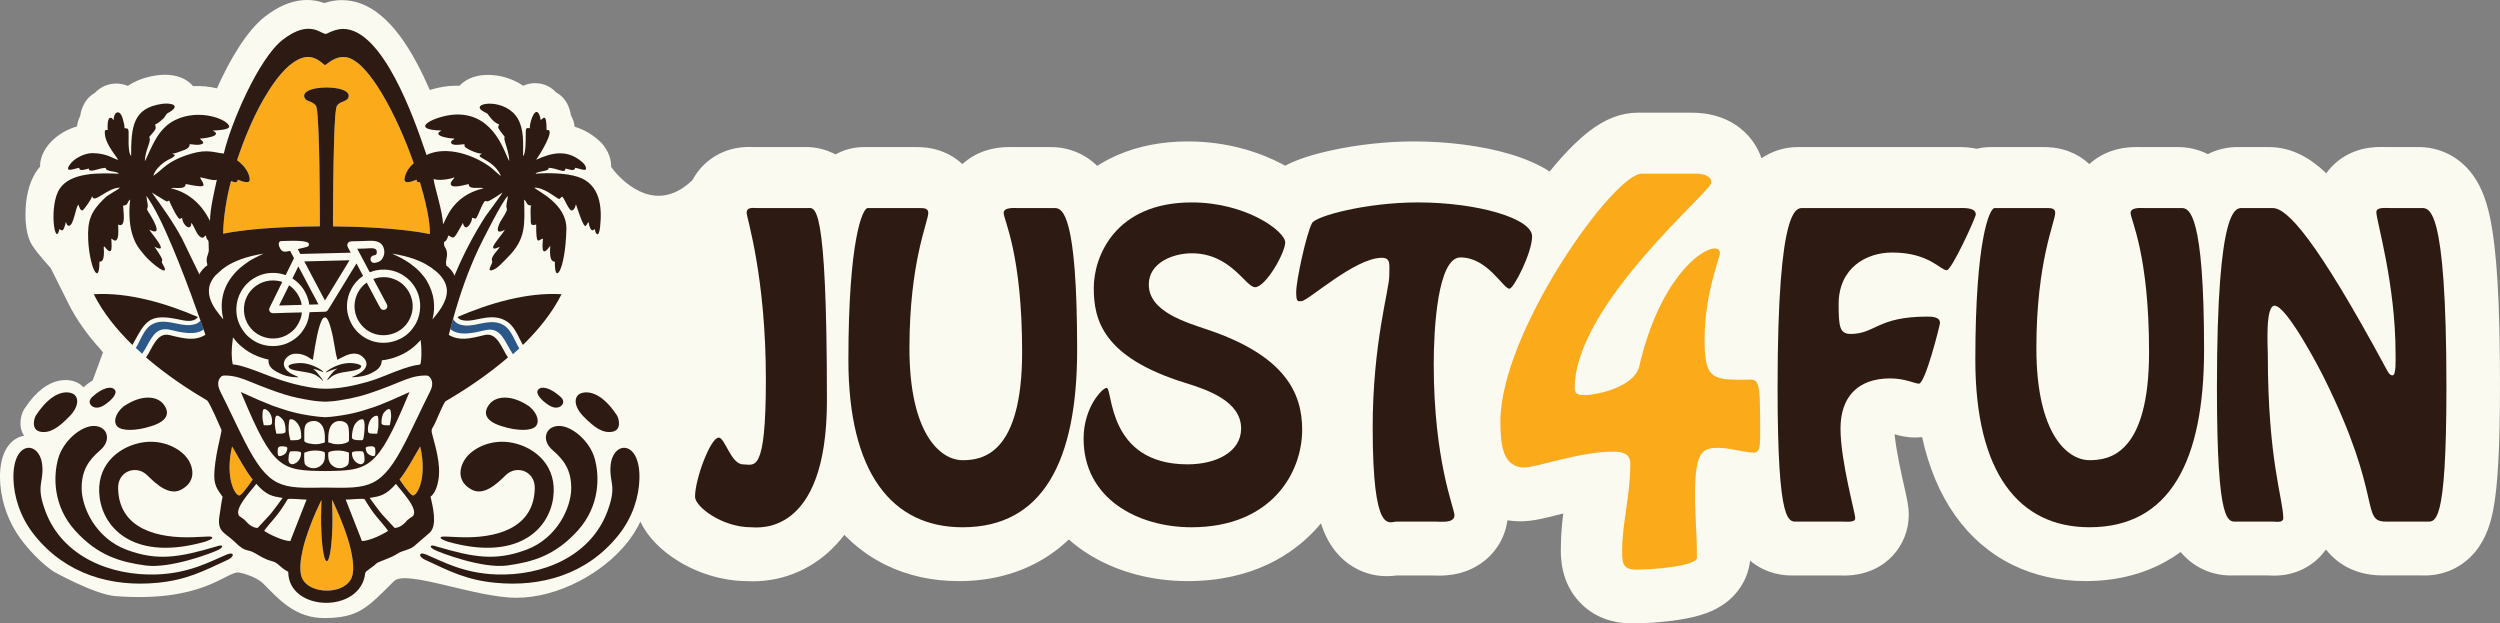
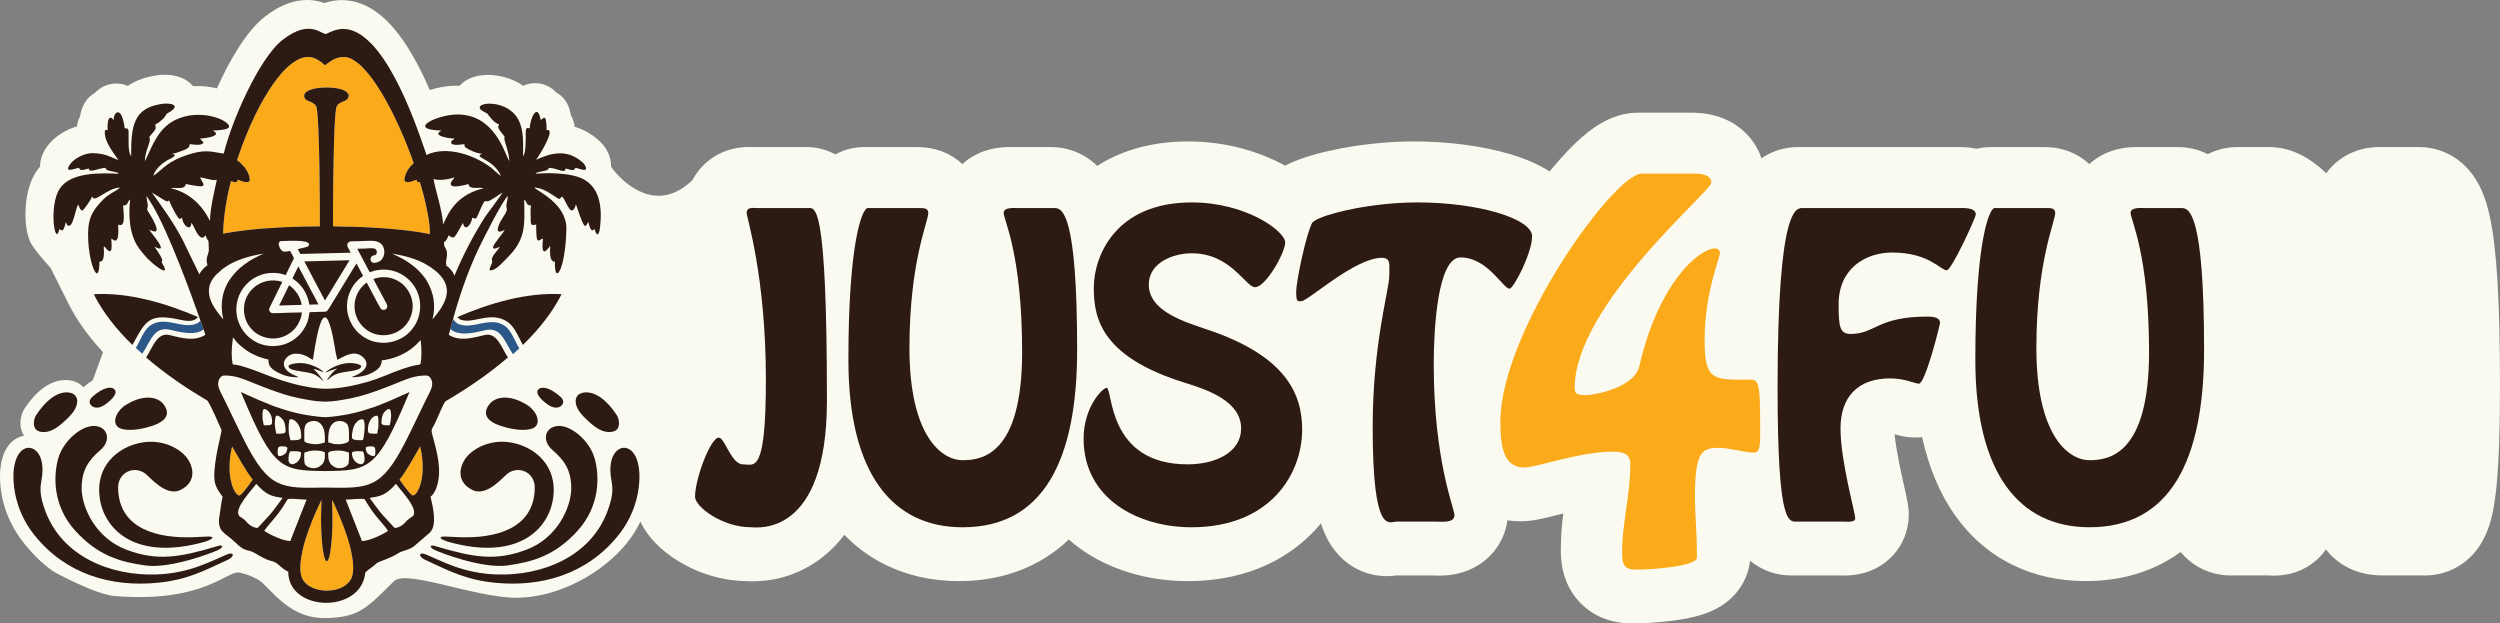
<svg xmlns="http://www.w3.org/2000/svg" id="uuid-80c0a6b8-4f0f-4a9d-9ca2-b088d1ea6137" data-name="Layer 2" width="4744.514" height="1183.128" viewBox="0 0 4744.514 1183.128">
  <rect x="0" y="0" width="4744.514" height="1183.128" fill="#808080" stroke="none" />
  <defs>
    <style>      .uuid-2fc9f70a-99fa-4037-893b-c15ea57ebea3 {        fill: #fbaa19;      }      .uuid-b30723b8-5b83-4996-b5ec-930883146f02 {        fill: #fbfaf0;      }      .uuid-b797cb93-58ce-44b1-9ccc-16e3a8523e5c {        fill: #2b5889;      }      .uuid-d0b4c329-9e64-4e13-a8f5-356a2e6a520a {        fill: #2d1b13;      }    </style>
  </defs>
  <g id="uuid-3799457f-7ec8-4fd3-9eaa-1b06cd534228" data-name="Layer 2">
    <g>
      <g>
        <path class="uuid-b30723b8-5b83-4996-b5ec-930883146f02" d="M4725.42,412.006c-8.028-37.592-19.894-64.998-37.341-86.248-24.73-30.119-59.683-46.706-98.421-46.706-1.484,0-2.929.025-4.329.06h-53.464c-.786,0-2.271-.035-3.707-.068-2.393-.055-5.371-.124-8.61-.124h-.004c-11.859,0-29.907.841-49.662,8.122-22.906,8.443-41.806,23.152-55.064,41.797-29.797-28.562-65.223-49.724-108.957-49.724h-55.203c-1.003-.028-2.442-.059-4.109-.059-20.172-.001-39.318,4.664-56.549,13.46-17.296-8.771-36.513-13.399-56.584-13.399l-69.149.002-.363-.011c-1.924-.06-4.831-.149-8.325-.149-17.973,0-33.914,2.509-48.732,7.672-15.569,5.424-29.806,13.877-41.713,24.704-10.841-10.137-23.752-18.304-38.302-23.868-21.831-8.347-41.195-8.347-49.464-8.347l-99.411.003c-8.968,0-17.794,1.098-26.347,3.186-10.866-2.216-22.413-3.3-35.394-3.3-2.992,0-5.522.053-7.369.092-.395.008-.763.017-1.103.022l-290.907.003c-1.003-.028-2.442-.06-4.109-.06-25.521-0-49.411,7.437-69.829,21.329-5.805-17.238-15.395-33.058-28.38-46.356-14.814-15.171-33.062-26.251-54.241-32.931-20.711-6.532-39.255-7.288-51.402-7.288h-100.354c-31.814,0-62.511,11.851-93.844,36.23-16.043,12.482-33.49,29.201-51.857,49.691-7.172,8.001-14.51,16.63-21.931,25.731-20.091-13.034-45.304-24.123-75.022-32.965-52.233-15.541-117.205-24.1-182.949-24.1h-.016c-50.944,0-106.696,6.073-156.987,17.102-23.334,5.116-43.754,10.922-60.694,17.255-7.937,2.967-16.965,6.719-26.215,11.707-2.197-1.208-4.394-2.418-6.651-3.595-37.159-19.372-98.192-42.464-177.932-42.464h-.005c-49.096 0-94.08,8.727-133.707,25.938-13.519,5.871-26.336,12.702-38.437,20.425-23.667-23.022-54.439-35.629-87.548-35.629h-69.163l-.356-.01c-1.921-.06-4.826-.148-8.317-.148-17.968,0-33.906,2.508-48.722,7.667-15.574,5.425-29.817,13.879-41.727,24.709-10.837-10.135-23.745-18.3-38.29-23.863-21.836-8.353-41.2-8.353-49.47-8.353l-99.419.002c-18.99,0-37.356,4.869-53.761,13.868-17.01-9.115-36.197-14.043-56.404-14.043-2.731,0-5.085.089-6.828.177l-89.806.002-.309-.014c-2.304-.112-5.786-.279-9.98-.28h-.013c-23.681,0-45.297,5.699-64.245,16.939-18.879,11.197-33.739,27.06-43.572,45.769-68.064,65.923-129.379,5.733-148.398-16.839-1.962-2.85-4.005-5.535-6.121-8.046.005-.306.008-.612.008-.918-.001-18.307-8.715-36.463-23.915-49.821-10.957-9.624-22.085-16.424-33.065-21.053l-6.514-2.504c-1.926-.669-3.848-1.277-5.759-1.822-.752-7.165-2.896-14.463-7.053-21.631-2.502-15.788-9.352-33.37-28.089-43.58-13.551-14.863-31.776-19.029-46.665-17.103-5.768.746-11.029,2.312-15.812,4.533-24.525-16.936-54.498-22.758-78.241-20.026-17.746,2.041-32.593,9.158-42.768,20.021-2.19-.097-4.395-.146-6.614-.146-15.338.001-33.064,2.926-49.687,8.127-7.42-17.068-15.58-34.291-24.533-51.008C748.035,39.317,701.312.215,648.297.218l-.607.004c-10.549.127-21.185,1.967-32.135,5.582-22.26-8.031-61.992-13.75-112.71,25.684-35.004,27.213-67.251,82.999-91.148,136.199-13.993-3.375-29.437-5.043-45.407-4.272-7.364-8.728-19.289-17.345-38.413-20.387-12.04-1.922-23.203-1.068-30.451-.02-21.68,3.136-39.984,9.829-54.805,20.006-9.609-4.111-19.825-5.302-29.295-3.986-13.008,1.805-24.309,7.85-32.929,16.893-2.239,1.288-4.399,2.744-6.462,4.368-11.857,9.335-19.136,22.702-21.77,39.904-3.14,5.997-5.185,12.639-5.998,19.643-23.482,6.73-45.812,21.721-58.394,40.463-8.981,13.377-11.83,25.595-11.696,35.874-2.623,3.053-5.108,6.326-7.433,9.829-15.442,23.267-19.469,53.133-20.129,74.091-.634,20.142,1.086,47.93,12.885,65.928,11.691,17.833,34.675,42.408,34.675,42.408l34.085,68.199c14.643,29.3,35.167,58.454,61.141,86.964l4.182,5.187-1.722,4.703-17.829,48.406c-5.81,3.464-11.705,7.826-17.624,13.097-3.487-3.937-7.808-7.155-12.803-9.435-8.474-3.87-52.998-19.645-98.507,49.267-6.213,8.998-11.728,27.934-5.362,44.313,1.089,2.803,2.492,5.397,4.149,7.78-23.169,3.805-47.644,27.531-45.67,84.068.862,24.644,7.84,72.904,44.909,119.251,16.537,20.673,35.496,39.883,56.505,54.36,0,0,77.951,43.606,117.189,46.67,163.167,12.741,209.373-44.869,233.001-44.869,4.186,0,34.041,7.225,48.017,21.253,28.464,28.57,60.529,66.391,118.075,65.335,62.792-1.152,78.142-18.317,129.882-70.058,22.828-22.828,154.285,31.487,232.214,31.487,79.406,0,164.141-46.683,210.145-104.196,10.764-13.459,18.977-27.076,25.253-40.234,13.547,28.219,37.819,53.754,71.508,74.579,39.066,24.147,84.62,37.679,128.601,38.247,2.823.154,7.381.375,13.098.375,61.146,0,117.91-25.289,159.836-71.207,4.903-5.37,9.586-11.022,14.066-16.929,22.952,23.578,49.219,42.707,78.508,57.083,41.494,20.365,88.119,30.691,138.581,30.691h.001c56.123-.001,106.939-12.297,151.039-36.547,21.054-11.578,40.353-25.775,57.826-42.426,6.698,5.899,13.731,11.551,21.136,16.907,55.335,40.021,127.854,62.062,204.201,62.062h.005c124.996-.001,200.155-52.168,241.194-95.93,4.168-4.445,8.164-9.02,12.022-13.698,7.781,24.513,18.885,44.321,33.81,60.318,24.013,25.738,56.437,39.913,91.297,39.913,7.353,0,13.808-.653,18.688-1.339h66.207c.332.013.681.029,1.044.044,2.871.121,7.21.305,12.234.305,21.024,0,39.462-3.336,56.366-10.199,19.993-8.118,37.402-21.198,50.343-37.829,12.999-16.704,21.113-36.151,23.916-56.957,8.084,1.275,16.373,1.931,24.82,1.931,21.94,0,43.256-5.337,72.757-12.725,2.731-.684,5.556-1.391,8.455-2.112-2.514,19.887-4.467,40.64-4.572,63.159-.573,18.311-.957,67.32,36.66,106.218,25.166,26.023,58.666,39.219,99.57,39.219,20.109,0,55.148-1.799,87.715-6.869,20.291-3.158,37.024-7.178,51.157-12.288,14.658-5.3,27.162-11.962,38.224-20.368,26.014-19.765,42.239-48.188,45.74-79.377,22.015,18.14,49.384,27.953,79.167,27.953,2.58,0,4.714-.069,6.065-.115l82.145-.002.425.016c2.309.089,5.799.224,9.928.224,48.146,0,77.41-20.831,93.482-38.305,18.793-20.436,29.381-47.199,29.898-74.827.441-16.024-2.712-29.941-8.269-54.477-5.311-23.448-15.408-68.03-18.616-100.518,9.466,2.767,22.635,6.131,38.806,6.131,4.527,0,8.998-.278,13.405-.801,12.865,58.228,33.833,107.999,62.79,148.801,29.102,41.007,65.787,72.562,109.035,93.788,41.494,20.365,88.12,30.691,138.582,30.691h0c56.123-.001,106.938-12.297,151.038-36.548,10.164-5.589,19.905-11.81,29.248-18.595,23.996,28.709,57.99,44.524,95.858,44.524,2.579,0,4.714-.069,6.064-.115h63.037c2.708.175,6.843.416,11.747.416,20.296,0,39.179-4.296,56.125-12.768,17.528-8.763,32.085-21.507,42.822-36.853,17.118,21.6,50.129,49.201,107,49.201l74.039-.002c1.35.046,3.485.115,6.063.115,38.192,0,72.457-16.067,96.484-45.243,21.657-26.298,29.686-57.586,33.842-78.832,8.954-45.787,12.948-119.681,12.946-239.599-.002-154.93-6.07-255.494-19.094-316.482Z" />
        <g>
          <path class="uuid-2fc9f70a-99fa-4037-893b-c15ea57ebea3" d="M3305.951,720.732c-58.219,0-70.953-4.552-70.954-76.41-.001-87.332,29.112-155.562,29.112-163.752,0-4.543-3.639-9.095-9.105-9.095-30.019,0-107.342,64.592-143.731,222.879-9.094,40.933-82.78,55.496-102.79,55.496-15.466,0-20.01-2.733-20.01-13.647-.002-157.381,259.252-372.986,259.252-389.357,0-17.285-24.562-17.285-31.839-17.284h-100.066c-53.676,0-268.354,301.118-268.351,470.32 0,41.847,3.635,87.332,45.483,87.332,22.743,0,104.609-30.03,168.294-30.03,16.372-.002,32.752,2.731,32.752,22.743.001,61.866-15.465,111.894-15.464,166.476-.914,27.295,5.458,34.571,27.287,34.571,36.39,0,114.619-7.278,114.618-22.744-0-50.944-3.639-76.42-3.639-117.353-.001-82.782,12.741-90.972,44.579-90.972,21.838,0,50.029,9.103,67.315,9.103,10.009,0,11.828-10.009,11.827-35.485-.001-115.524-1.82-102.791-34.572-102.789Z" />
          <g>
            <path class="uuid-d0b4c329-9e64-4e13-a8f5-356a2e6a520a" d="M1532.154,394.895l-93.69.002c-8.581,0-21.456-2.866-21.456,9.296,0,8.578,36.48,120.147,36.482,316.115.004,182.374-22.169,160.923-43.628,160.923-22.171,0-34.326-50.775-45.773-50.775-15.735,0-45.058,78.668-45.058,112.283,0,18.595,50.781,57.929,106.571,57.927,10.724,0,143.751,20.026,143.747-240.304-.006-385.495-22.888-365.466-37.195-365.466Z" />
            <path class="uuid-d0b4c329-9e64-4e13-a8f5-356a2e6a520a" d="M2002.021,394.889h-70.093c-6.437,0-27.176-2.143-27.176,9.298,0,12.865,35.043,77.948,35.046,263.906.002,195.967-77.235,205.258-112.996,205.258-42.2,0-100.845-50.055-100.847-212.408-.002-164.5,35.754-240.304,35.754-256.754,0-9.298-8.578-9.298-15.729-9.298l-99.417.002c-9.296,0-36.469,59.363-36.465,288.222.002,213.843,82.249,317.547,216.707,317.545,153.053-.002,217.416-126.592,217.414-336.856-.004-257.475-27.897-268.916-42.198-268.914Z" />
            <path class="uuid-d0b4c329-9e64-4e13-a8f5-356a2e6a520a" d="M2290.329,625.178c-39.338-13.586-110.142-33.613-110.144-85.109,0-41.479,45.771-59.363,81.534-59.363,74.38-.002,102.273,64.36,120.156,64.36,20.024,0,57.213-65.075,57.212-85.103-.001-20.747-73.665-75.81-177.37-75.809-145.188.002-185.948,102.275-185.947,162.357,0,60.785,17.163,131.589,173.788,180.217,41.483,12.883,105.854,34.333,105.856,86.543,0,44.343-47.203,67.946-101.557,67.948-153.768.002-141.617-145.19-153.77-145.19-7.153,0-43.628,35.767-43.626,96.561.002,113.713,102.987,168.065,204.547,168.063,150.908-.002,210.269-102.275,210.267-185.241,0-67.938-30.759-140.182-180.948-190.234Z" />
            <path class="uuid-d0b4c329-9e64-4e13-a8f5-356a2e6a520a" d="M2690.201,384.149c-96.551,0-193.102,25.75-200.255,39.336-10.73,20.028-30.036,108.714-30.035,130.878.001,20.036,3.572,17.17,10.01,17.17,12.157,0,101.559-82.245,152.334-82.247,17.884,0,14.307,12.875,14.308,34.326.001,26.459-31.467,128.022-31.465,287.511.002,207.411,31.472,178.797,45.062,178.795h75.096c9.298,0,35.046,3.577,35.046-12.154,0-12.873-39.34-102.983-39.342-286.798-.002-65.795,7.146-202.4,50.777-202.402,51.492,0,80.817,59.361,92.975,59.361,7.87,0,42.911-67.938,42.909-99.408,0-33.622-102.273-64.369-217.42-64.367Z" />
            <path class="uuid-d0b4c329-9e64-4e13-a8f5-356a2e6a520a" d="M3715.353,394.864l-292.52.004c-12.153,0-49.345-12.883-49.339,340.433.004,268.194,21.454,254.607,39.338,254.607l84.388-.002c6.442,0,24.326,2.154,23.605-6.433.721-7.865-27.895-107.993-27.895-170.219-.002-58.65,31.476-95.12,94.405-95.12,27.893,0,47.201,10.017,54.354,10.017,12.162,0,40.053-111.579,40.053-115.156,0-12.152-16.452-12.152-24.316-12.152-94.407,0-98.695,32.894-145.182,32.894-20.74.002-22.884-13.584-22.884-56.495-.002-68.661,52.198-97.986,101.551-97.986,70.091-.002,91.551,33.611,103.705,33.611,9.296,0,55.071-100.129,55.071-105.848,0-14.299-25.748-12.154-34.333-12.154Z" />
            <path class="uuid-d0b4c329-9e64-4e13-a8f5-356a2e6a520a" d="M4140.717,394.858l-70.091.002c-6.442,0-27.181-2.145-27.18,9.298,0,12.863,35.046,77.946,35.048,263.906.004,195.967-77.242,205.256-112.99,205.258-42.2,0-100.849-50.055-100.851-212.41-.004-164.498,35.754-240.303,35.754-256.754,0-9.296-8.578-9.296-15.739-9.296l-99.408.002c-9.298,0-36.469,59.361-36.467,288.222.004,213.843,82.251,317.547,216.713,317.545,153.048-.002,217.409-126.592,217.405-336.856-.003-257.475-27.895-268.916-42.194-268.916Z" />
-             <path class="uuid-d0b4c329-9e64-4e13-a8f5-356a2e6a520a" d="M4593.518,394.852h-54.353c-13.594,0-29.325-2.143-29.325,7.866,0,16.45,36.48,135.173,36.482,268.914,0,10.009,1.424,40.768-5.729,40.768-6.433,0-10.009-9.298-12.153-12.875-133.745-247.462-188.108-304.67-215.279-304.67h-56.506c-12.154,0-49.353-12.883-49.347,340.433.004,268.194,21.463,254.607,39.346,254.607h66.516c6.433,0,20.019,2.864,20.019-6.435-.002-36.476-29.319-109.425-29.321-311.114,0-14.297-5.01-92.262,12.863-92.262,22.892,0,85.833,120.153,95.13,139.47,111.574,225.994,67.231,270.338,116.584,270.337l75.092-.002c17.883,0,39.334,13.586,39.33-254.609-.006-353.314-33.618-340.429-49.348-340.429Z" />
          </g>
        </g>
      </g>
      <g>
        <path class="uuid-2fc9f70a-99fa-4037-893b-c15ea57ebea3" d="M444.685,439.754c7.278-1.106,14.431-2.022,21.778-2.887,43.813-5.156,96.743-7.229,140.566-7.348-.004-27.879-.233-196.22-6.191-224.984-.7-3.388-1.957-5.03-3.778-6.604-8.261-7.122-15.98-5.229-19.049-12.43-2.8-6.573,2.227-10.806,6.251-13,16.1-8.792,55.674-8.765,70.77.185,4.107,2.432,9.015,6.56,5.705,13.35-4.053,8.306-20.119,5.738-22.713,19.132-1.146,5.932-1.587,12.61-2.028,18.733-.959,13.238-1.485,26.719-1.885,40.024-.827,27.455-1.295,54.877-1.64,82.366-.027,2.357-.932,80.395-.392,83.278,49.847.326,112.803,3.2,162.816,10.838,7.044,1.079,14.086,2.679,20.943,3.707.291-23.182-6.57-53.052-12.431-75.664-1.855-7.163-4.962-16.677-6.434-22.781-4.521.17-5.969.075-6.166-4.473-3.127-.004-7.353,3.677-15.646,4.365-8.801.732-8.476-4.206-6.315-11.83,1.407-4.959,4.158-10.067,6.732-13.57,5.386-7.333,3.961-4.555,9.496-10.412-.502-2.425-5.196-14.594-6.404-17.83-16.026-42.894-38.788-92.421-63.317-129.556-4.833-7.316-9.789-14.187-15.27-21.022-5.46-6.81-14.462-16.666-20.676-21.442-3.653-2.808-6.512-4.874-10.772-7.248-12.654-7.061-25.359-5.406-37.732,1.431-5.471,3.026-14.016,9.718-14.079,9.752l-3.332-2.748c-7.601-6.644-17.937-12.979-28.39-13.061-6.522-.051-13.967,2.161-18.891,4.799-5.098,2.731-6.56,3.586-11.016,6.747-7.094,5.036-14.435,12.254-20.136,18.705-.544.618-.851.794-1.345,1.431l-5.31,6.367c-.892,1.218-1.662,2.134-2.689,3.405-.924,1.147-1.609,2.184-2.486,3.358-9.288,12.43-15.306,22.137-23.297,35.833-5.094,8.73-11.911,21.785-16.254,30.946-12.279,25.892-21.562,48.43-30.775,75.556-.858,2.526-2.427,6.46-2.871,8.988,2.432,1.221,10.663,9.062,12.227,11.053,2.438,3.1,2.669,3.097,5.01,6.678,3.13,4.793,5.885,10.742,6.571,16.735.504,4.396-.108,6.573-4.506,6.964-3.119.278-7.275-.644-10.067-1.489-2.82-.858-5.481-2.656-8.374-2.964-.129,1.818.107,2.686-1.133,3.687-3.049,2.462-8.795-.4-11.255-1.363-8.109,28.521-14.756,70.132-15.073,99.999,3.47-.512,7.065-1.357,10.56-1.964,3.597-.624,7.085-1.194,10.692-1.74Z" />
        <path class="uuid-2fc9f70a-99fa-4037-893b-c15ea57ebea3" d="M635.591,959.826l-4.484-9.73c-.143-.292-.163-.374-.356-.675l-.526-.681c.672,23.267,1.333,38.855.13,62.569-3.645,71.656-16.794,71.632-20.428.007-1.231-24.237-.463-38.956.121-62.561l-10.463,22.473c-9.647,22.263-20.027,49.063-25.265,72.955-3.639,16.605-7.946,41.941.725,56.39,15.788,26.305,73.155,27.925,90.374-.317,8.37-13.733,4.164-40.211.538-56.081-6.224-27.208-18.577-58.879-30.366-84.346Z" />
        <path class="uuid-2fc9f70a-99fa-4037-893b-c15ea57ebea3" d="M455.652,939.804c7.382-4.992,23.877-29.741,23.877-29.741-14.73-18.413-26.796-42.351-39.073-62.732-14.542,62.305,7.816,97.466,15.196,92.473Z" />
        <path class="uuid-2fc9f70a-99fa-4037-893b-c15ea57ebea3" d="M758.33,910.059s16.497,24.749,23.877,29.741c7.38,4.993,29.738-30.169,15.193-92.473-12.278,20.38-24.341,44.319-39.071,62.732Z" />
        <path class="uuid-d0b4c329-9e64-4e13-a8f5-356a2e6a520a" d="M681.149,610.232c15.493,24.674,45.882,33.067,72.849,19.524l7.994-5.203c5.189-4.233,8.876-8.024,12.536-13.855,13.946-22.215,10.72-49.267-7.012-68.059-8.954-9.493-22.487-15.72-35.975-16.575-4.206-.264-8.526-.058-12.58.621-4.033.675-6.821,1.815-10.348,2.69.624,1.778,6.22,11.773,7.645,14.523,2.483,4.795,5.047,9.69,7.679,14.404,2.635,4.724,5.006,9.653,7.672,14.411.984,1.764,3.297,5.603,3.487,7.686.326,3.561-1.801,5.989-3.873,7.055-2.91,1.499-6.522.499-8.276-1.258-1.662-1.662-16.931-31.237-19.377-35.696l-7.594-14.214c-1.893,1-5.589,4.392-7.15,5.976-17.955,18.23-21.204,46.431-7.678,67.972Z" />
        <path class="uuid-d0b4c329-9e64-4e13-a8f5-356a2e6a520a" d="M519.124,594.463c-7.051.197-9.473-5.749-7.728-9.866,1.735-4.094,4.106-8.442,6.069-12.465l15.137-30.8c1.055-2.109,2.222-3.995,2.985-6.105-1.275-1.058-6.488-1.963-8.576-2.299-9.505-1.522-19.497-.627-28.273,2.724-15.115,5.772-26.941,17.41-32.459,32.51-7.373,20.166-2.374,42.605,11.661,56.972,1.696,1.736,3.548,3.669,5.625,5.294,13.882,10.853,32.446,15.015,50.195,9.784,12.015-3.541,23.294-12.268,28.73-20.251,5.479-8.045,9.681-16.769,10.351-27.042-3.7-.261-46.051,1.326-53.717,1.544Z" />
        <path class="uuid-d0b4c329-9e64-4e13-a8f5-356a2e6a520a" d="M572.389,578.582c-.577-7.787-5.113-16.659-8.539-21.838-2.701-4.084-10.604-13.071-15.288-15.171l-18.884,38.224,42.711-1.215Z" />
        <path class="uuid-b797cb93-58ce-44b1-9ccc-16e3a8523e5c" d="M867.988,631.369c12.403,3.219,28.9,1.285,51.451-4.389,24.827-6.244,33.832,10.039,44.414,29.171,2.917,5.274,5.973,10.799,9.605,16.029,4.057-3.599,8.075-7.262,12.047-10.992-1.225-1.988-2.242-3.863-3.148-5.542l-.322-.597.013-.007c-1.357-2.496-2.581-4.982-3.887-7.631-5.074-10.29-11.396-23.107-20.784-29.361-5.827-3.884-11.996-5.834-18.596-6.458-6.844-.651-14.218.105-22.181,1.614-2.829.54-5.267,1.039-7.607,1.52-13.377,2.744-23.714,4.86-36.423,1.133-5.585-1.641-9.713-5.716-12.742-10.418-1.765,6.308-3.506,12.681-5.23,19.154,3.939,3.237,8.348,5.468,13.39,6.774Z" />
        <path class="uuid-b797cb93-58ce-44b1-9ccc-16e3a8523e5c" d="M370.703,615.039c-12.709,3.728-23.047,1.612-36.423-1.132-2.34-.481-4.779-.98-7.607-1.52-7.964-1.508-15.337-2.266-22.182-1.614-6.6.624-12.769,2.574-18.596,6.459-9.388,6.254-15.71,19.07-20.783,29.362-1.306,2.648-2.53,5.134-3.887,7.63l.013.007-.322.598c-.906,1.679-1.923,3.554-3.148,5.542,3.972,3.73,7.991,7.393,12.048,10.991,3.632-5.229,6.688-10.755,9.605-16.028,10.582-19.134,19.586-35.417,44.413-29.172,22.551,5.673,39.048,7.606,51.451,4.388,4.105-1.062,7.774-2.77,11.127-5.099-1.519-4.408-3.515-10.155-5.903-16.947-2.625,2.969-5.842,5.371-9.805,6.536Z" />
        <g>
          <path class="uuid-d0b4c329-9e64-4e13-a8f5-356a2e6a520a" d="M600.229,712.471c3.384,2.072,7.035,4.914,9.812,7.695.941.942,1.863,2.235,3.236,2.601-.363-1.563-1.883-3.438-2.866-4.745l-5.704-7.241c-3.451-4.223-3.129-4.345-7.229-7.997-1.029-.913-1.964-1.462-2.727-2.602,3.396.282,11.023,3.107,14.54,4.494,1.172.461,3.541,1.496,4.747,1.597-2.844-4.25-13.07-9.531-18.486-11.714-13.764-5.539-25.087-6.952-39.483-4.127-2.459.482-5.094,1.262-7.059,2.585-.541.362-1.462,1.072-1.462,1.835 0,5.62,9.422,7.431,15.118,8.486,6.695,1.238,13.522,2.133,19.97,3.378,6.559,1.265,12.703,2.76,17.592,5.755Z" />
          <path class="uuid-d0b4c329-9e64-4e13-a8f5-356a2e6a520a" d="M637.168,700.216c1.482-.556,1.472-1.197,2.249-.034-5.797,3.066-10.806,9.843-14.682,15.009-.994,1.326-3.695,4.541-3.843,6.309,6.034-3.195,8.815-11.43,30.85-15.08,5.667-.94,28.365-3.308,32.245-8.11.549-.678,1.662-3.063,1.872-3.964-2.201-.587-.763-2.069-8.981-3.962-15.609-3.595-31.044-.081-44.99,6.838-1.781.882-3.361,1.801-5.049,2.819-1.706,1.025-3.208,1.95-4.753,3.114-1.216.916-3.59,2.398-3.985,3.88.97-.081,7.463-3.205,10.5-4.22,2.802-.932,5.949-1.621,8.567-2.598Z" />
          <path class="uuid-d0b4c329-9e64-4e13-a8f5-356a2e6a520a" d="M617.158,893.971c83.226-.789,98.678-3.674,156.931-142.777l3.188-7.214-22.65,10.108c-3.008,1.252-5.878,2.734-8.77,3.921-1.581.644-2.815,1.248-4.423,1.92l-22.116,9.097c-3.029,1.221-6.156,2.32-9.3,3.388l-9.395,3.043c-14.727,4.894-24.427,7.584-39.807,10.694-7.14,1.445-14.089,2.408-21.622,3.504-5.84.849-16.11,2.011-22.037,2.134-5.927-.121-16.195-1.285-22.037-2.133-7.532-1.096-14.481-2.059-21.622-3.503-15.381-3.11-25.081-5.8-39.806-10.693l-9.397-3.043c-3.144-1.068-6.27-2.167-9.3-3.387l-22.117-9.096c-1.608-.672-2.842-1.275-4.423-1.92-2.893-1.187-5.762-2.669-8.771-3.921l-22.649-10.107,3.19,7.214c58.255,139.1,73.707,141.987,156.933,142.773ZM729.33,782.224c.719-.848,1.591-1.614,2.398-2.425.685-.689,1.838-1.645,2.645-2.174,4.308-2.839,6.97-1.252,7.319,4.779.18,3.131.895,5.158.546,8.415-.328,3.049-.491,5.657-1.031,8.36-.258,1.275-.496,2.713-.723,3.846-.271,1.357-.715,2.693-.824,3.996-3.341,0-15.734,1.397-15.734-4.314,0-7.295,1.092-15.384,5.403-20.482ZM660.993,880.621c-1.669,4.033-9.351,7.865-15.228,7.865-5.003,0-6.821-.156-11.423-2.534-2.605-1.343-5.97-4.287-7.567-6.648-3.212-4.744-3.851-9.849-3.851-15.94,0-4.834-.755-5.699,7.379-7.343,8.462-1.713,19.526-1.238,27.679,1.468,1.588.526,2.612,1.17,4.277,1.56,0,6.115.411,17.528-1.265,21.571ZM684.091,881.041c-10.443-1.791-16.131-12.03-16.131-20.387,0-1.944.156-2.836,3.798-3.64,4.321-.946,10.402-.635,15.236-.635,4.541,0,4.82,12.902,4.82,16.022,0,5.6-3.042,8.632-7.723,8.639ZM698.294,813.367c0-10.151,6.627-24.362,16.751-24.362,2.283,0,2.154,1.001,2.523,2.805.838,4.08.523,12.444.523,16.988,0,5.237-2.031,9.917-2.031,14.211-3.51,0-12.156.241-14.951-.783-.977-.356-1.699-.858-2.143-1.916-.855-2.035-.672-4.694-.672-6.943ZM698.318,847.507c13.315-2.039,14.055,1.6,14.055,9.316,0,1.92.468,8.805-3.3,8.805-4.274,0-9.079-2.794-11.219-4.823-1.655-1.574-3.751-6.549-3.751-9.144,0-1.866-.607-3.416,4.216-4.155ZM672.083,807.964c1.323-3.066,3.351-5.454,5.589-7.611,2.645-2.547,6.111-4.752,9.965-4.752,7.563,0,3.195,31.213,2.269,35.772-.352,1.736-.97,4.07-3.032,4.07-4.803,0-13.567.377-17.27-2.269-.794-.566-1.761-1.74-1.761-3.059,0-8.167,1.743-16.378,4.239-22.151ZM622.923,833.671c0-9.548.911-17.342,4.141-23.776,7.67-15.273,26.215-12.156,31.54-5.309,1.458,1.879,2.29,4.026,2.788,6.858,1.316,7.462.865,16.599.865,24.508,0,4.406-13.163,7.109-18.525,7.109-13.638,0-10.517-1.031-18.627-2.947-2.703-.637-2.183.513-2.183-6.443ZM581.372,804.299c3.256-3.795,9.681-5.396,14.65-5.396,7.771-.001,13.786,5.148,16.783,11.64,1.013,2.194,1.95,4.728,2.486,7.157,1.667,7.532,1.289,13.502,1.289,21.299,0,.787-1.821,1.238-3.356,1.72-3.802,1.197-9.466,2.344-13.646,2.344-6.034,0-22.079-1.787-22.08-6.6l-0-17.766c0-5.843,1.14-11.206,3.875-14.398ZM577.552,859.051l8.622-2.748c7.986-1.964,19.69-1.747,27.269.807,3.973,1.336,3.137,1.963,3.137,8.791 0,10.005-4.219,16.049-11.68,20.296-1.818,1.031-5.755,2.29-8.621,2.29h-2.284c-5.542,0-11.815-3.14-14.396-6.159-1.531-1.787-1.852-5.165-2.085-8.065-.409-5.023-.265-10.192.04-15.211ZM548.488,801.108c.651-4.924.875-5.504,4.138-5.504,5.701-.001,11.407,6.542,14.11,11.015,3.873,6.414,4.925,14.031,4.925,22.992,0,7.143-15.133,5.834-20.556,5.834-.104-1.241-.738-3.212-1.065-4.514-.358-1.408-.685-2.951-1.03-4.556-.625-2.92-1.204-6.288-1.204-9.961-0-6.783-.217-8.503.683-15.307ZM552.328,856.382c4.831,0,10.914-.312,15.232.634,3.646.803,3.8,1.696,3.8,3.639,0,8.357-5.689,18.597-16.13,20.388-4.682-.007-7.725-3.039-7.725-8.638,0-3.12.278-16.022,4.823-16.022ZM545.219,851.664c0,2.594-2.099,7.57-3.753,9.144-2.14,2.028-6.947,4.823-11.222,4.823-3.766,0-3.298-6.885-3.298-8.805-0-7.716.739-11.356,14.053-9.317,4.825.739,4.219,2.289,4.219,4.155ZM508.723,807.024h-8.121c-.034-1.502-2.537-9.798-2.537-15.479-0-3.413-.046-11.114,1.499-13.984,2.492-4.633,16.771,3.981,16.771,21.594 0,3.989.712,7.869-7.612,7.869ZM521.593,804.813c-.282-2.127.458-11.552,1.416-13.703.52-1.163,1.421-2.357,2.972-2.357,4.367,0,10.285,6.526,12.078,9.493,3.311,5.481,3.909,13.255,3.909,20.706 0,5.006-13.374,4.06-17.764,4.06,0-2.88-1.146-6.031-1.635-8.771-.566-3.182-.536-6.122-.977-9.428Z" />
          <path class="uuid-d0b4c329-9e64-4e13-a8f5-356a2e6a520a" d="M560.81,532.623c5.477,4.178,10.819,10.008,14.83,15.873,4.811,7.04,10.248,19.01,11.218,29.652l17.457-.522c-3.22-6.78-10.297-19.577-14.177-26.869-1.579-2.971-3.304-6.084-4.826-9.13-3.026-6.047-6.523-12.078-9.551-18.121l-9.607-17.894-11.187,22.744,5.844,4.267Z" />
          <path class="uuid-d0b4c329-9e64-4e13-a8f5-356a2e6a520a" d="M616.627,570.198c1.058-1.136,10.6-17.124,11.704-18.902,9.839-15.822,19.369-31.963,29.164-47.73l5.796-9.656-85.782,2.179c.651,2.039,29.447,55.324,34.199,64.821,1.492,2.984,3.689,6.372,4.918,9.289Z" />
          <path class="uuid-d0b4c329-9e64-4e13-a8f5-356a2e6a520a" d="M336.531,605.719c13,2.665,30.488,7.597,38.999-4.128-60.156-25.881-131.444-47.213-197.599-43.23,17.623,35.262,43.915,67.615,73.374,96.287l2.208-3.981.018.003c22.269-41.032,30-55.82,82.999-44.95Z" />
          <path class="uuid-d0b4c329-9e64-4e13-a8f5-356a2e6a520a" d="M868.137,601.584c1.855,2.557,4.165,4.598,7.02,5.437,10.528,3.089,19.875,1.173,31.976-1.31,2.544-.519,5.203-1.065,7.747-1.546,8.743-1.662,16.941-2.483,24.745-1.744,8.059.766,15.629,3.174,22.85,7.984,11.481,7.648,18.403,21.682,23.959,32.949,1.36,2.758,2.639,5.349,3.7,7.306l.021-.004.322.597c.567,1.045,1.184,2.184,1.886,3.385,29.456-28.674,55.748-61.027,73.37-96.29-66.158-3.981-137.442,17.354-197.596,43.236Z" />
          <path class="uuid-d0b4c329-9e64-4e13-a8f5-356a2e6a520a" d="M815.735,1010.742c14.723-13.96,5.48-50.383,1.329-68.206,5.332-3.568,9.157-11.216,11.327-17.348,11.572-32.747.216-69.566-8.284-101.671-2.483-9.374.166-9.843,4.657-18.691,3.979-7.838,16.412-38.781,20.634-43.267,33.713-19.588,77.57-47.939,118.605-83.226-11.898-17.084-20.225-48.595-44.771-42.423-29.185,7.344-47.92,11.194-67.52-.342.959-3.689,1.92-7.345,2.886-10.973,1.724-6.474,3.464-12.846,5.229-19.154,12.889-46.064,27.242-88.181,48.17-133.069,6.918-14.841,47.393-94.736,55.744-100.329,0,7.037-4.548,18.145-1.95,23.518,2.266,4.684-9.937,20.507-12.345,25.377-14.088,28.446,6.878,16.399,8.714,14.804-3.734,7.628-22.334,27.737-22.334,33.499,0,6.082,10.524-.583,12.692-.763-3.863,7.299-18.216,18.99-14.472,27.161,1.672,3.643-9.354,17.505-2.788,17.504,10.48,0,24.986-17.606,31.786-24.298,35.676-35.114,32.701-62.773,31.66-109.95,6.088,4.08,3.399,11.165,13.448,11.165-2.147,4.477-.922,15.859-1.017,21.062-.305,16.996.794,17.216,10.409,14.974 0,42.005,3.67,29.117,12.943,26.648,0,4.093-4.408,31.274,6.17,22.666,2.544-2.069,6.665-8.126,7.533-8.71 0,7.842-2.855,29.948,8.883,29.948-1.241,46.062,19.974,17.002,21.825-61.671,1.145-48.816-56.353-72.702-60.908-78.922,13.071,0,26.248,8.279,36.443,15.075,14.221,9.476,9.446,6.984,16.345,1.926,4.711,3.459,12.411,26.394,18.271,26.394,3.938-.001,7.614-7.771,7.614-11.42,1.025.749,1.622,3.48,2.127,4.979,17.865,53.235,15.968,32.712,22.236,28.52,0,1.584,3.059,19.475,9.69,14.764.706-.505,1.421-1.35,2.239-1.571.149,6.729,7.225,20.367,9.897-3.805,4.181-37.793.304-81.206-41.84-95.199-22.432-7.451-57.251-7.99-80.484-6.057,1.859-5.132,27.737-4.138,24.366-11.165,16.09,0,32.227,12.348,32.227,1.268,4.633.386,17.576,7.122,18.274-1.269,4.647,0,20.808,7.583,20.808,1.522,0-4.616-3.598-9.184-6.79-11.99-28.066-24.653-56.529-19.314-88.122-4.76.658-.98,1.225-1.628,1.957-2.608,3.765-5.04,37.239-58.191,18.09-53.731,0-35.293-7.014-20.79-11.165-19.285-.42-.878-.719-3.714-1.014-4.826-7.099-26.99-19.796,5.329-19.796,20.561-4.484,0-7.615-3.259-7.614,8.883 0,8.792.563,39.77-5.073,43.902-.001-23.298,2.17-49.912-9.884-70.817-22.674-39.319-86.759-31.185-69.478-16.554,3.229,2.733,10.928,6.234,11.403,6.617,1.014.827,11.501,17.846,22.277,20.356-.498,6.013-5.569,2.913,5.983,17.619,3.48,4.433,5.746,5.929,4.328,8.425-1.73,3.043,9.232,27.272,9.233,43.745-8.612-12.549-26.422-88.315-98.467-88.314-37.824.001-98.384,28.939-30.199,30.454l-.756.512c-18.088,9.494,15.202,14.713,25.118,14.713-.895,3.351-6.091,2.568-6.091,7.36.001,7.78,22.348,3.367,25.38,3.299,0,3.022-.319,4.47,2.384,6.499,6.051,4.53,21.974,11.521,30.352,11.521v.76c-2.5.207-6.495,3.395-1.77,6.085,17.182,9.778,29.413,16.676,38.316,35.279-2.927-.78-15.13-12.749-18.166-15.079-32.231-24.759-85.29-42.812-123.446-24.507-.169-2.068-2.205-7-2.947-9.232-20.001-58.899-79.697-230.081-155.215-230.08-10.725.129-21.371,4.074-31.159,9.138-8.584,4.44-29.419-30.429-83.383,11.529-46.056,35.806-98.592,159.321-111.767,215.859-17.15-1.428-30.501-8.889-61.444.221-46.642,13.73-53.042,29.271-72.296,42.159,3.066-13.163,19.466-26.838,32.232-32.478,3.444-1.523,14.404-8.025,4.058-8.886v-.76c4.34,0,14.609-4.135,18.555-5.556,6.495-2.341,14.347-5.003,14.182-12.465,5.469,0,13.181,2.577,21.411.349,10.002-2.713.093-7.692-2.125-11.009,6.726,0,45.677-4.519,24.362-15.225,5.906,0,31.215-1.154,31.215-7.361,0-12.501-55.347-35.954-102.95-12.351-33.134,16.433-44.021,52.3-56.929,78.08-.001-21.866,13.406-38.047,8.121-45.933.344-.513.412-.492.817-.96,15.623-18.335,10.856-13.34,10.856-23.402,5.4-1.255,11.048-7.35,15.15-10.735,2.502-2.062,5.785-8.968,7.421-9.836,29.057-15.435,7.202-20.594-9.991-18.108-55.016,7.957-58.516,43.027-58.515,99.077-4.422-5.097-4.735-18.66-4.82-24.871-.36-26.062,2.418-27.913-7.615-27.913,0-5.497-1.913-12.627-3.407-17.911-5.686-20.086-17.404-13.088-17.404,2.429-1.547-1.035-2.303-3.606-4.358-4.284-8.196-2.716-7.217,18.389-6.807,23.318-2.422-.563-5.583-1.468-5.583,4.064.001,19.233,15.924,37.779,25.632,52.275-7.563-.627-20.347-12.688-49.488-12.688-13.899.001-34.252,9.46-42.688,22.026-11.696,17.42,11.991,5.891,18.073,5.891.186,8.361,14.675,1.567,18.273,1.269,0,9.906,19.276-1.269,31.976-1.269-.673,8.089,22.624,5.667,24.617,11.165-35.246-1.465-90.82-3.367-111.919,28.423-21.266,32.041-9.054,113.346-.505,76.641,2.669,1.414,5.549,5.258,8.524-1.37.968-2.157,3.345-9.164,3.404-11.823,1.98,1.448,1.307,6.851,6.09,6.851,9.259,0,12.54-36.084,18.017-40.097,1.235,3.476,3.107,11.165,7.615,11.165,1.811,0,17.644-21.89,18.018-26.394h.761c3.253,13.957,28.672-17.003,52.533-17.003-8.578,7.451-20.262,11.264-30.514,21.255-25.536,24.882-31.489,42.121-29.893,77.727,2.304,51.39,21.328,89.532,21.327,41.612,4.931,0,6.821-3.198,7.641-7.333,2.907-14.648-2.546-27.042,3.853-19.136,15.405,19.023,11.091-8.327,11.091-17.437,3.683,1.95,9.101,8.337,12.021-1.428,2.203-7.367.92-17.732.92-25.22,16.219,7.77,9.389-27.031,9.389-36.036,10.412-.001,7.197-7.225,13.45-11.42-2.691,20.502-1.899,46.211,3.586,64.685,5.488,18.48,11.308,26.356,23.392,40.811,14.761,17.661,51.303,44.854,34.961,17.572-7.394-12.349,9.909,3.358-15.792-33.526,31.691,16.171-8.957-28.588-9.856-32.441,30.83,16.317,1.549-28.151-2.897-35.423-3.918-6.403,2.648-2.051-1.317-19.241l-1.37-9.289c1.045.698,9.69,14.56,11.156,17.016,31.097,52.078,73.145,167.281,91.574,219.689,2.389,6.792,4.385,12.539,5.903,16.947,2.194,6.361,3.407,9.963,3.407,9.963-19.658,11.762-38.533,7.869-67.801.506-24.544-6.172-32.873,25.34-44.771,42.423,40.036,34.425,82.754,62.249,116.123,81.774,5.337,5.739,23.253,47.412,26.932,55.647,1.33,2.974-14.497,55.382-13.594,90.238.47,18.098,9.242,27.105,15.732,36.796-2.757,11.84-3.401,21.574-5.562,33.774-6.014,33.954,9.814,33.241,28.595,51.814,21.99,21.744,22.565,11.83,39.477,21.937,9.042,5.399,18.734,11.477,29.916,14.237,14.371,3.548,14.103,11.043,32.18,20.607.001,76.099,138.085,80.194,146.153,2.006.343-3.296,16.565-12.543,20.112-16.942,3.914-4.847,25.234-9.09,42.894-20.55,7.625-4.945,19.122-5.224,29.283-12.841l30.247-26.096ZM782.208,939.799c-7.38-4.992-23.878-29.741-23.878-29.741,14.73-18.414,26.793-42.352,39.071-62.732,14.544,62.304-7.813,97.466-15.193,92.473ZM924.914,382.195c4.371,0,22.496-12.919,28.676-16.752-.851,3.185-29.534,40.836-32.379,45.279-22.246,34.735-41.635,71.806-57.606,109.89-.441,1.059-.61,2.127-1.374,2.683-1.584-6.787-9.931-15.907-15.734-19.793l.509-1.269c-3.093-7.671,6.498-19.241-2.687-33.35-1.953-2.998-1.628-5.884-1.628-9.792,4.385-.366,7.356-9.788,8.628-12.437,9.968,6.678,9.788,7.346,21.835-13.947l5.318-9.653c4.552,19.536,17.297.085,17.508-9.646,7.869.658,5.539,7.777,15.408-15.3,9.351-21.866,9.425-15.913,13.526-15.913ZM862.229,336.514c-1.109,4.141-6.851,7.319-6.851,12.437,0,10.751,32.373.39,34.005.254,0,11.827,21.113,5.148,28.425,8.12-61.188,14.252-71.414,61.667-77.148,68.267-.001-22.744-16.651-72.622-17.766-86.032,7.499,3.971,31.613.667,39.336-3.046ZM826.917,514.446c.791.705,1.523,1.082,2.269,1.804,1.54,1.492,2.758,2.54,4.125,3.985,10.134,10.728,19.448,25.579,12.308,46.849-2.492,7.421-6.929,15.69-10.897,21.076l-3.249,4.623c-1.143,1.713-2.245,2.907-3.541,4.572l-7.184,8.788,2.154-10.537c1.638-11.454,1.17-24.169-1.574-35.212-2.856-11.501-9.127-25.983-16.772-35.256-4.206-5.111-7.703-9.564-12.295-13.587-.678-.593-.807-.743-1.543-1.499l-5.393-4.511c-2.449-2.025-4.803-3.853-7.461-5.721-8.893-6.244-19.01-11.691-29.114-16.317-1.174-.536-3.409-1.628-4.47-1.96,3.174.02,10.148,1.593,13.519,2.286,12.759,2.622,25.135,6.081,36.867,11.1,10.29,4.402,14.693,7.047,23.223,12.565l9.028,6.953ZM556.6,487.344c-2.042-3.7-4.053-7.587-5.936-11.205-4.463.647-10.621,2.689-14.679.346-2.707-1.564-5.634-6.59-6.616-10.63-.613-2.513-.453-5.345.985-6.946,1.55-1.727,4.285-1.438,7.041-1.543,5.659-.217,11.323-.401,17.002-.428,7.505-.038,25.81.078,30.64,3.995,1.777,1.438,1.657,4.29.173,6.136-1.852,2.299-16.374,4.287-20.063,5.772l4.765,9.096,95.605-2.382c-.136-1.008-4.321-8.459-5.153-9.941-2.452-4.382-1.319-8.095,1.998-10.409,2.435-1.696,10.287-1.33,13.848-1.438,4.982-.149,9.981-.295,14.974-.445,12.427-.37,28.11-2.717,35.372,9.534,5.715,9.636,3.09,26.719-10.066,30.749-4.501,1.377-8.716,2.353-11.583-.977-2.998-3.487-1.824-8.557,1.228-10.656,3.703-2.547,8.337-.281,8.896-6.325,1.042-11.219-11.273-8.34-22.079-8.024-4.979.146-9.965.289-14.957.445l17.773,33.448c1.034,1.855,5.132,10.219,6.074,11.128,5.033-1.394,5.678-2.392,12.932-3.782,4.982-.953,10.253-1.383,15.493-1.211,18.366.593,34.734,8.296,46.751,20.217,19.54,19.393,25.777,48.12,15.518,75.019-1.441,3.778-3.7,8.109-5.636,11.111-6.438,9.969-14.869,18.549-25.96,24.288-20.743,10.731-45.329,11.637-66.91-.528-1.933-1.092-3.355-2.059-5.155-3.219-3.168-2.038-4.548-3.527-6.96-5.464-.888-.715-1.509-1.224-2.334-1.994-2.523-2.364-5.569-6.058-7.719-9.032-1.153-1.598-2.341-3.205-3.365-5.006-9.124-16.019-13.004-33.519-7.523-54.422,2.489-9.493,8.682-20.801,14.665-27.211l6.139-6.278,7.299-5.634-12.499-23.544c-5.946,9.208-11.603,18.909-17.338,28.202-5.809,9.422-11.379,18.705-17.239,28.185-5.824,9.415-11.382,18.753-17.239,28.185-4.869,7.838-4.35,6.932-15.284,7.251l-19.297.57c-.476.01-1.087-.007-1.543.027-.261.021-.424.027-.678.089-.621.146-.173-.041-.529.21-.017.027-1.659,10.188-2.018,11.623-2.706,10.802-6.349,16.788-12.233,25.346-3.317,4.823-10.948,11.885-15.912,15.042-5.774,3.674-11.045,6.679-18.628,9.039-18.34,5.712-40.143,3.318-55.906-6.477-3.327-2.065-7.084-4.504-9.879-7.122-2.034-1.906-2.81-2.076-5.413-4.986l-4.726-5.687c-8.659-11.959-14.73-25.82-14.182-44.227.334-11.274,3.579-22.843,8.992-32.163.916-1.577,1.644-2.706,2.644-4.195l2.958-4.158c1.38-1.913,3.093-3.7,4.733-5.413,7.68-8.018,16.083-13.526,27.131-17.539,12.712-4.62,28.429-5.166,41.743-1.354,1.564.451,4.086,1.472,5.454,1.648.712-1.883,1.923-4.053,2.806-5.871.943-1.94,1.804-3.846,2.853-5.772l8.54-17.335c1.635-3.358,1.992-2.496.213-5.725ZM466.3,663.931c1.227.912,2.84,1.984,4.112,2.744,2.756,1.645,5.601,3.47,8.531,4.918,3.164,1.567,6.012,2.95,9.401,4.3,1.745.695,3.161,1.224,4.993,1.862,3.758,1.302,12.786,4.334,16.144,4.408v2.54c0,13.198,11.461,18.926,20.473,23.433,8.72,4.358,15.778,6.213,25.53,7.458,1.896.24,9.71.152,10.591.576-.399-1.489-4.84-2.988-6.31-3.588-3.753-1.534-7.574-3.473-10.798-5.698-2.706-1.869-4.826-3.904-6.749-6.448-10.523-13.912,4.694-29.185,18.272-29.185,4.167,0,8.686.288,12.529,1.428,1.362.407,2.464.797,3.811,1.265,2.6.905,4.879,1.892,7.157,3.252,2.369,1.414,7.953,5.25,10.003,5.728,0-2.153,1.252-8.74,1.596-11.094,1.521-10.382,8.909-59.154,17.743-68.033,1.419-1.425,2.172-1.323,4.007-1.323,4.233,0,8.169,12.528,9.3,16.334,1.997,6.722,3.748,13.485,5.186,20.699l5.889,32.94c.58,3.527,2.164,6.813,2.469,10.477l7.102-3.809c11.06-5.712,25.088-12.288,37.355-4.617,5.111,3.195,10.867,9.073,10.867,16.29,0,11.148-14.265,19.462-23.388,22.803-1.411.519-3.521,1.292-4.274,2.323,12.786,0,25.769-2.218,36.714-7.696,8.628-4.314,17.437-9.646,19.437-19.645l.692-4.891c3.839,0,8.37-1.065,12.074-1.883,3.839-.844,7.512-1.801,10.989-2.968,8.432-2.839,16.321-6.332,23.901-10.87,4.969-2.975,9.826-6.383,14.136-10.222,3.131-2.788,6.322-5.525,9.018-8.751l3.477-3.626c0,3.103.858,6.512,1.011,9.649.526,10.694.998,22.466-.749,32.991-.441,2.652-.807,3.785-3.372,4.243-2.33.421-4.372.471-6.678.937-8.536,1.719-16.276,4.226-23.931,6.776-11.294,3.762-22.008,8.303-32.987,12.692-11.162,4.46-22.104,8.621-33.934,12-24.63,7.031-53.092,13.089-79.033,13.09-20.867,0-41.817-4.362-60.502-9.035-5.418-1.357-10.85-3.12-16.192-4.615-5.393-1.509-10.722-3.45-15.904-5.158-7.617-2.517-22.281-8.153-30.486-11.389-8.419-3.324-16.902-6.438-25.473-9.293-7.183-2.398-14.472-4.585-22.054-5.861-1.976-.335-4.504-.423-6.273-.834-.072-.854-.336-1.509-.479-2.313-.169-.953-.21-1.394-.36-2.432-.205-1.425-.546-3.602-.667-5.173-.28-3.646-.527-7.305-.527-11.145,0-2.859.277-5.01.254-7.615-.058-6.559,2.029-18.169,2.029-22.334.928.336,3.862,4.413,4.567,5.332,5.155,6.685,12.941,12.996,19.756,18.054ZM438.506,343.459c2.461.963,8.206,3.825,11.255,1.363,1.24-1.001,1.004-1.869,1.133-3.687,2.893.308,5.554,2.106,8.374,2.964,2.792.845,6.948,1.767,10.067,1.489,4.397-.391,5.009-2.568,4.505-6.964-.687-5.993-3.441-11.941-6.571-16.735-2.34-3.581-2.571-3.578-5.009-6.678-1.564-1.991-9.795-9.832-12.227-11.053.444-2.527,2.013-6.461,2.871-8.988,9.213-27.127,18.496-49.664,30.775-75.556,4.343-9.161,11.16-22.216,16.254-30.946,7.99-13.695,14.008-23.402,23.296-35.833.877-1.174,1.562-2.211,2.486-3.358,1.028-1.272,1.797-2.188,2.689-3.405l5.31-6.367c.493-.638.8-.814,1.345-1.431,5.701-6.451,13.042-13.668,20.136-18.705,4.456-3.161,5.918-4.016,11.016-6.747,4.925-2.638,12.369-4.85,18.892-4.799,10.453.081,20.789,6.417,28.39,13.061l3.332,2.748c.063-.034,8.608-6.726,14.079-9.752,12.373-6.838,25.078-8.493,37.732-1.431,4.26,2.374,7.119,4.439,10.772,7.248,6.213,4.775,15.215,14.631,20.675,21.442,5.481,6.834,10.437,13.705,15.27,21.022,24.529,37.135,47.291,86.662,63.317,129.556,1.207,3.236,5.902,15.405,6.404,17.83-5.535,5.858-4.11,3.08-9.496,10.412-2.574,3.504-5.325,8.612-6.732,13.57-2.16,7.624-2.486,12.562,6.315,11.83,8.293-.689,12.519-4.369,15.646-4.365.197,4.548,1.645,4.644,6.166,4.473,1.472,6.105,4.579,15.618,6.435,22.781,5.861,22.612,12.723,52.482,12.431,75.664-6.858-1.028-13.899-2.628-20.943-3.707-50.013-7.637-112.969-10.512-162.816-10.838-.539-2.883.365-80.921.392-83.278.345-27.489.813-54.911,1.64-82.366.4-13.305.926-26.787,1.885-40.024.441-6.122.882-12.8,2.028-18.733,2.594-13.394,18.661-10.826,22.713-19.132,3.311-6.79-1.597-10.918-5.704-13.35-15.097-8.95-54.67-8.976-70.77-.185-4.024,2.194-9.05,6.427-6.251,13,3.07,7.2,10.789,5.308,19.05,12.43,1.821,1.574,3.077,3.216,3.778,6.604,5.958,28.764,6.188,197.105,6.191,224.984-43.824.119-96.753,2.193-140.567,7.348-7.346.865-14.499,1.781-21.778,2.887-3.607.546-7.095,1.116-10.692,1.74-3.495.607-7.09,1.452-10.56,1.964.317-29.867,6.964-71.479,15.073-99.999ZM352.389,349.212c43.656,8.814,35.746,3.802,27.153-12.437,6.863,0,25.631,7.359,31.977,4.314-4.848,22.656-12.942,55.281-12.942,78.164-15.722-31.387-40.091-53.89-74.51-62.073,6.135-2.14,28.322,3.947,28.322-7.967ZM393.503,503.762c-5.184,2.741-13.736,11.939-14.972,17.257l-32.571-67.164c-16.603-31.399-36.981-59.814-57.776-88.402l21.317,12.945c10.355,6.939,8.279,2.357,11.674,2.283.957,4.121,15.796,34.513,19.541,34.513,3.112,0,2.373-.39,4.822-2.032,1.307,15.632,17.511,26.79,17.511,9.646,6.861,7.892,8.618,21.13,17.91,27.262,4.855,3.205,6.77-1.58,9.499-3.409,3.914,16.816,5.758-1.638,5.837,28.171.014,4.331-2.484,9.127-3.578,13.675-1.655,8.368.787,10.596.787,15.256ZM398.577,539.543c1.645-4.664,5.476-11.558,8.842-15.018.858-.882,1.118-1.39,1.835-2.228l12.553-11.298c8.579-6.62,17.475-11.732,28.064-16.094,11.452-4.721,24.407-8.635,36.885-11.091,2.947-.58,10.85-2.361,13.475-2.242-1.991.319-14.71,6.943-17.358,8.273-7.258,3.635-13.555,7.981-19.675,12.549l-7.202,5.738c-2.824,2.598-7.657,6.916-9.914,9.633l-5.869,7.079c-18.264,23.375-23.459,51.753-16.519,81.104l-.493-.38c-1.827-1.669-12.49-15.968-13.633-17.626-9.539-13.862-17.077-31.125-10.989-48.399ZM418.209,743.242c-3.916-7.703-6.378-17.535-1.158-25.349,2.858-4.274,5.15-5.274,9.445-5.274,19.629,0,34.411,6.199,48.545,11.853,11.915,4.772,26.016,10.646,38.09,14.954,18.51,6.603,32.738,11.728,52.455,15.811,8.391,1.737,16.699,3.337,25.507,4.69,3.119.482,10.579,1.543,13.555,1.672,3.887.166,8.192.618,12.508.733,4.317-.115,8.624-.567,12.51-.733,2.974-.129,10.432-1.19,13.553-1.672,8.811-1.354,17.118-2.955,25.508-4.692,19.716-4.084,33.947-9.209,52.455-15.812,12.07-4.308,26.173-10.182,38.087-14.955,14.133-5.654,28.914-11.854,48.545-11.854,4.294,0,6.587,1,9.446,5.274,5.22,7.814,2.758,17.647-1.156,25.349-15.52,30.545-29.907,62.345-45.487,93.006-46.746,92.009-69.944,90.592-153.459,89.063-83.514,1.531-106.713,2.949-153.461-89.06-15.578-30.66-29.969-62.46-45.488-93.005ZM440.456,847.331c12.276,20.381,24.343,44.319,39.072,62.732,0,0-16.495,24.749-23.876,29.741-7.38,4.993-29.738-30.168-15.196-92.473ZM489.266,1001.504c-.658.536-.604.526-1.774.377-8.252-1.065-13.397-5.019-18.673-10.296l-4.207-4.674c-4.043-3.362-6.577-4.681-10.341-7.424-12.01-13.583,24.811-50.57,32.131-61.26,19.572,22.266,30.678,23.694,49.953,26.756-2.389,3.568-20.673,28.164-23.638,31.244l-14.843,16.118c-1.66,1.642-7.051,7.889-8.608,9.161ZM554.837,1016.823c-.61,1.567-3.655,9.069-3.731,9.971-13.366,0-38.458-11.734-49.74-19.285,2.206-4.168,18.435-22.741,21.376-26.336,9.608-11.745,15.157-20.496,23.046-33.493,2.011-2.748,30.212.895,36.026.444l-26.976,68.698ZM665.419,1100.253c-17.219,28.242-74.585,26.622-90.374.317-8.671-14.449-4.364-39.784-.725-56.39,5.238-23.891,15.618-50.692,25.265-72.955l10.463-22.473c-.585,23.606-1.353,38.325-.121,62.561,3.633,71.625,16.783,71.649,20.427-.007,1.204-23.714.542-39.302-.129-62.569l.526.681c.193.302.213.383.356.675l4.484,9.73c11.79,25.468,24.143,57.139,30.366,84.346,3.626,15.87,7.832,42.348-.538,56.081ZM686.758,1026.793c-.078-.903-3.12-8.405-3.731-9.971l-26.978-68.698c5.809.451,34.015-3.191,36.023-.445,7.892,12.997,13.441,21.747,23.05,33.492,2.941,3.595,19.17,22.168,21.374,26.336-11.284,7.55-36.372,19.285-49.738,19.286ZM773.251,986.906l-4.209,4.674c-5.274,5.278-10.419,9.232-18.671,10.297-1.174.149-1.119.16-1.778-.377-1.553-1.272-6.946-7.519-8.608-9.161l-14.842-16.117c-2.964-3.08-21.249-27.675-23.64-31.243,19.278-3.063,30.382-4.491,49.955-26.758,7.319,10.691,44.142,47.676,32.133,61.259-3.768,2.744-6.298,4.064-10.341,7.424Z" />
          <path class="uuid-d0b4c329-9e64-4e13-a8f5-356a2e6a520a" d="M275.78,898.804c8.664,6.542,39.588,44.857,67.102,30.944,27.512-13.912,26.293-39.323,13.544-58.472-12.749-19.152-48.182-39.787-91.095-30.7-42.914,9.09-84.501,44.347-76.122,104.409,8.382,60.066,68.004,120.735,200.687,82.845,0,0,15.542-5.271,12.837-7.994-2.706-2.724-6.4-1.431-36.477-.336-63.903,2.331-140.959-13.812-142.106-93.363-.436-30.23,30.693-43.145,51.629-27.334Z" />
          <path class="uuid-d0b4c329-9e64-4e13-a8f5-356a2e6a520a" d="M110.526,869.929c-9.336,33.082-10.718,89.859,32.339,137.334,43.056,47.476,85.79,59.339,133.212,65.902,47.422,6.558,127.485-24.215,138.36-29.608,10.875-5.392,9.266-11.369-3.996-6.42-69.984,20.618-111.43,28.176-170.309,6.161-58.881-22.014-84.855-80.397-85.173-116.01-.319-35.612,14.076-54.673,35.523-73.165,21.448-18.498,13.936-44.58-11.032-45.746-24.967-1.167-59.589,28.467-68.924,61.552Z" />
          <path class="uuid-d0b4c329-9e64-4e13-a8f5-356a2e6a520a" d="M298.479,1106.049c54.546-5.22,85.076-20.924,134.318-43.907,12.504-5.834,12.183-15.893-2.694-9.697-30.004,12.502-69.833,35.489-132.801,37.735-86.812,3.094-178.972-33.442-211.178-120.126-18.618-50.108-2.757-53.096-5.905-86.762-4.489-48.032-57.29-48.7-54.651,26.893,1.083,30.976,11.553,70.112,39.779,105.402,60.162,75.212,146.984,98.715,233.132,90.461Z" />
          <path class="uuid-d0b4c329-9e64-4e13-a8f5-356a2e6a520a" d="M76.815,819.367c18.749,3.473,35.276-8.978,54.814-28.955,19.538-19.977,18.031-38.03,6.111-43.471-11.92-5.44-39.211-4.677-69.35,41.132-3.425,4.538-10.325,27.825,8.425,31.294Z" />
          <path class="uuid-d0b4c329-9e64-4e13-a8f5-356a2e6a520a" d="M170.997,766.426c3.354,6.906,13.951,11.145,27.443,2.025,13.494-9.117,25.309-21.687,19.211-28.965-6.1-7.278-22.611-4.375-42.73,13.937,0,0-7.278,6.101-3.923,13.003Z" />
          <path class="uuid-d0b4c329-9e64-4e13-a8f5-356a2e6a520a" d="M234.41,771.397c-16.824,14.229-19.512,30.44-11.494,38.235,8.015,7.787,32.967,9.258,65.168-1.175,32.203-10.433,33.918-26.509,21.903-41.663-12.012-15.154-41.254-18.989-75.578,4.603Z" />
          <path class="uuid-d0b4c329-9e64-4e13-a8f5-356a2e6a520a" d="M872.788,1019.494c-30.077-1.095-33.771-2.387-36.477.337-2.706,2.723,12.834,7.993,12.834,7.993,132.689,37.886,192.306-22.784,200.689-82.85,8.377-60.063-33.212-95.319-76.127-104.408-42.914-9.085-78.347,11.549-91.095,30.703-12.746,19.149-13.966,44.559,13.547,58.471,27.513,13.912,58.438-24.404,67.1-30.946,20.939-15.812,52.065-2.897,51.631,27.333-1.145,79.551-78.2,95.696-142.102,93.367Z" />
          <path class="uuid-d0b4c329-9e64-4e13-a8f5-356a2e6a520a" d="M824.607,1043.551c10.877,5.392,90.941,36.164,138.363,29.604,47.418-6.563,90.156-18.428,133.209-65.905,43.053-47.477,41.672-104.253,32.334-137.335-9.337-33.085-43.957-62.718-68.926-61.55-24.966,1.167-32.478,27.249-11.032,45.746,21.449,18.491,35.843,37.552,35.529,73.164-.318,35.612-26.291,93.996-85.169,116.012-58.882,22.017-100.325,14.46-170.311-6.156-13.261-4.948-14.869,1.028-3.996,6.421Z" />
          <path class="uuid-d0b4c329-9e64-4e13-a8f5-356a2e6a520a" d="M1158.82,883.278c-3.147,33.666,12.712,36.654-5.904,86.762-32.202,86.684-124.359,123.223-211.175,120.132-62.966-2.244-102.794-25.229-132.8-37.73-14.876-6.196-15.198,3.863-2.696,9.696,49.244,22.981,79.775,38.684,134.324,43.903,86.147,8.251,172.967-15.254,233.13-90.468,28.225-35.29,38.691-74.427,39.776-105.403,2.634-75.593-50.164-74.924-54.653-26.892Z" />
          <path class="uuid-d0b4c329-9e64-4e13-a8f5-356a2e6a520a" d="M1101.296,746.928c-11.922,5.44-13.423,23.494,6.113,43.471,19.536,19.976,36.067,32.427,54.816,28.953,18.749-3.47,11.85-26.756,8.425-31.295-30.142-45.807-57.435-46.57-69.353-41.129Z" />
          <path class="uuid-d0b4c329-9e64-4e13-a8f5-356a2e6a520a" d="M1021.385,739.474c-6.097,7.279,5.716,19.848,19.211,28.965,13.492,9.119,24.087,4.88,27.442-2.026,3.357-6.902-3.921-13.004-3.921-13.004-20.119-18.311-36.633-21.214-42.732-13.936Z" />
          <path class="uuid-d0b4c329-9e64-4e13-a8f5-356a2e6a520a" d="M929.048,766.785c-12.013,15.154-10.296,31.23,21.904,41.663,32.2,10.432,57.152,8.96,65.167,1.173,8.018-7.794,5.332-24.006-11.492-38.234-34.323-23.591-63.566-19.755-75.579-4.601Z" />
        </g>
      </g>
    </g>
  </g>
</svg>